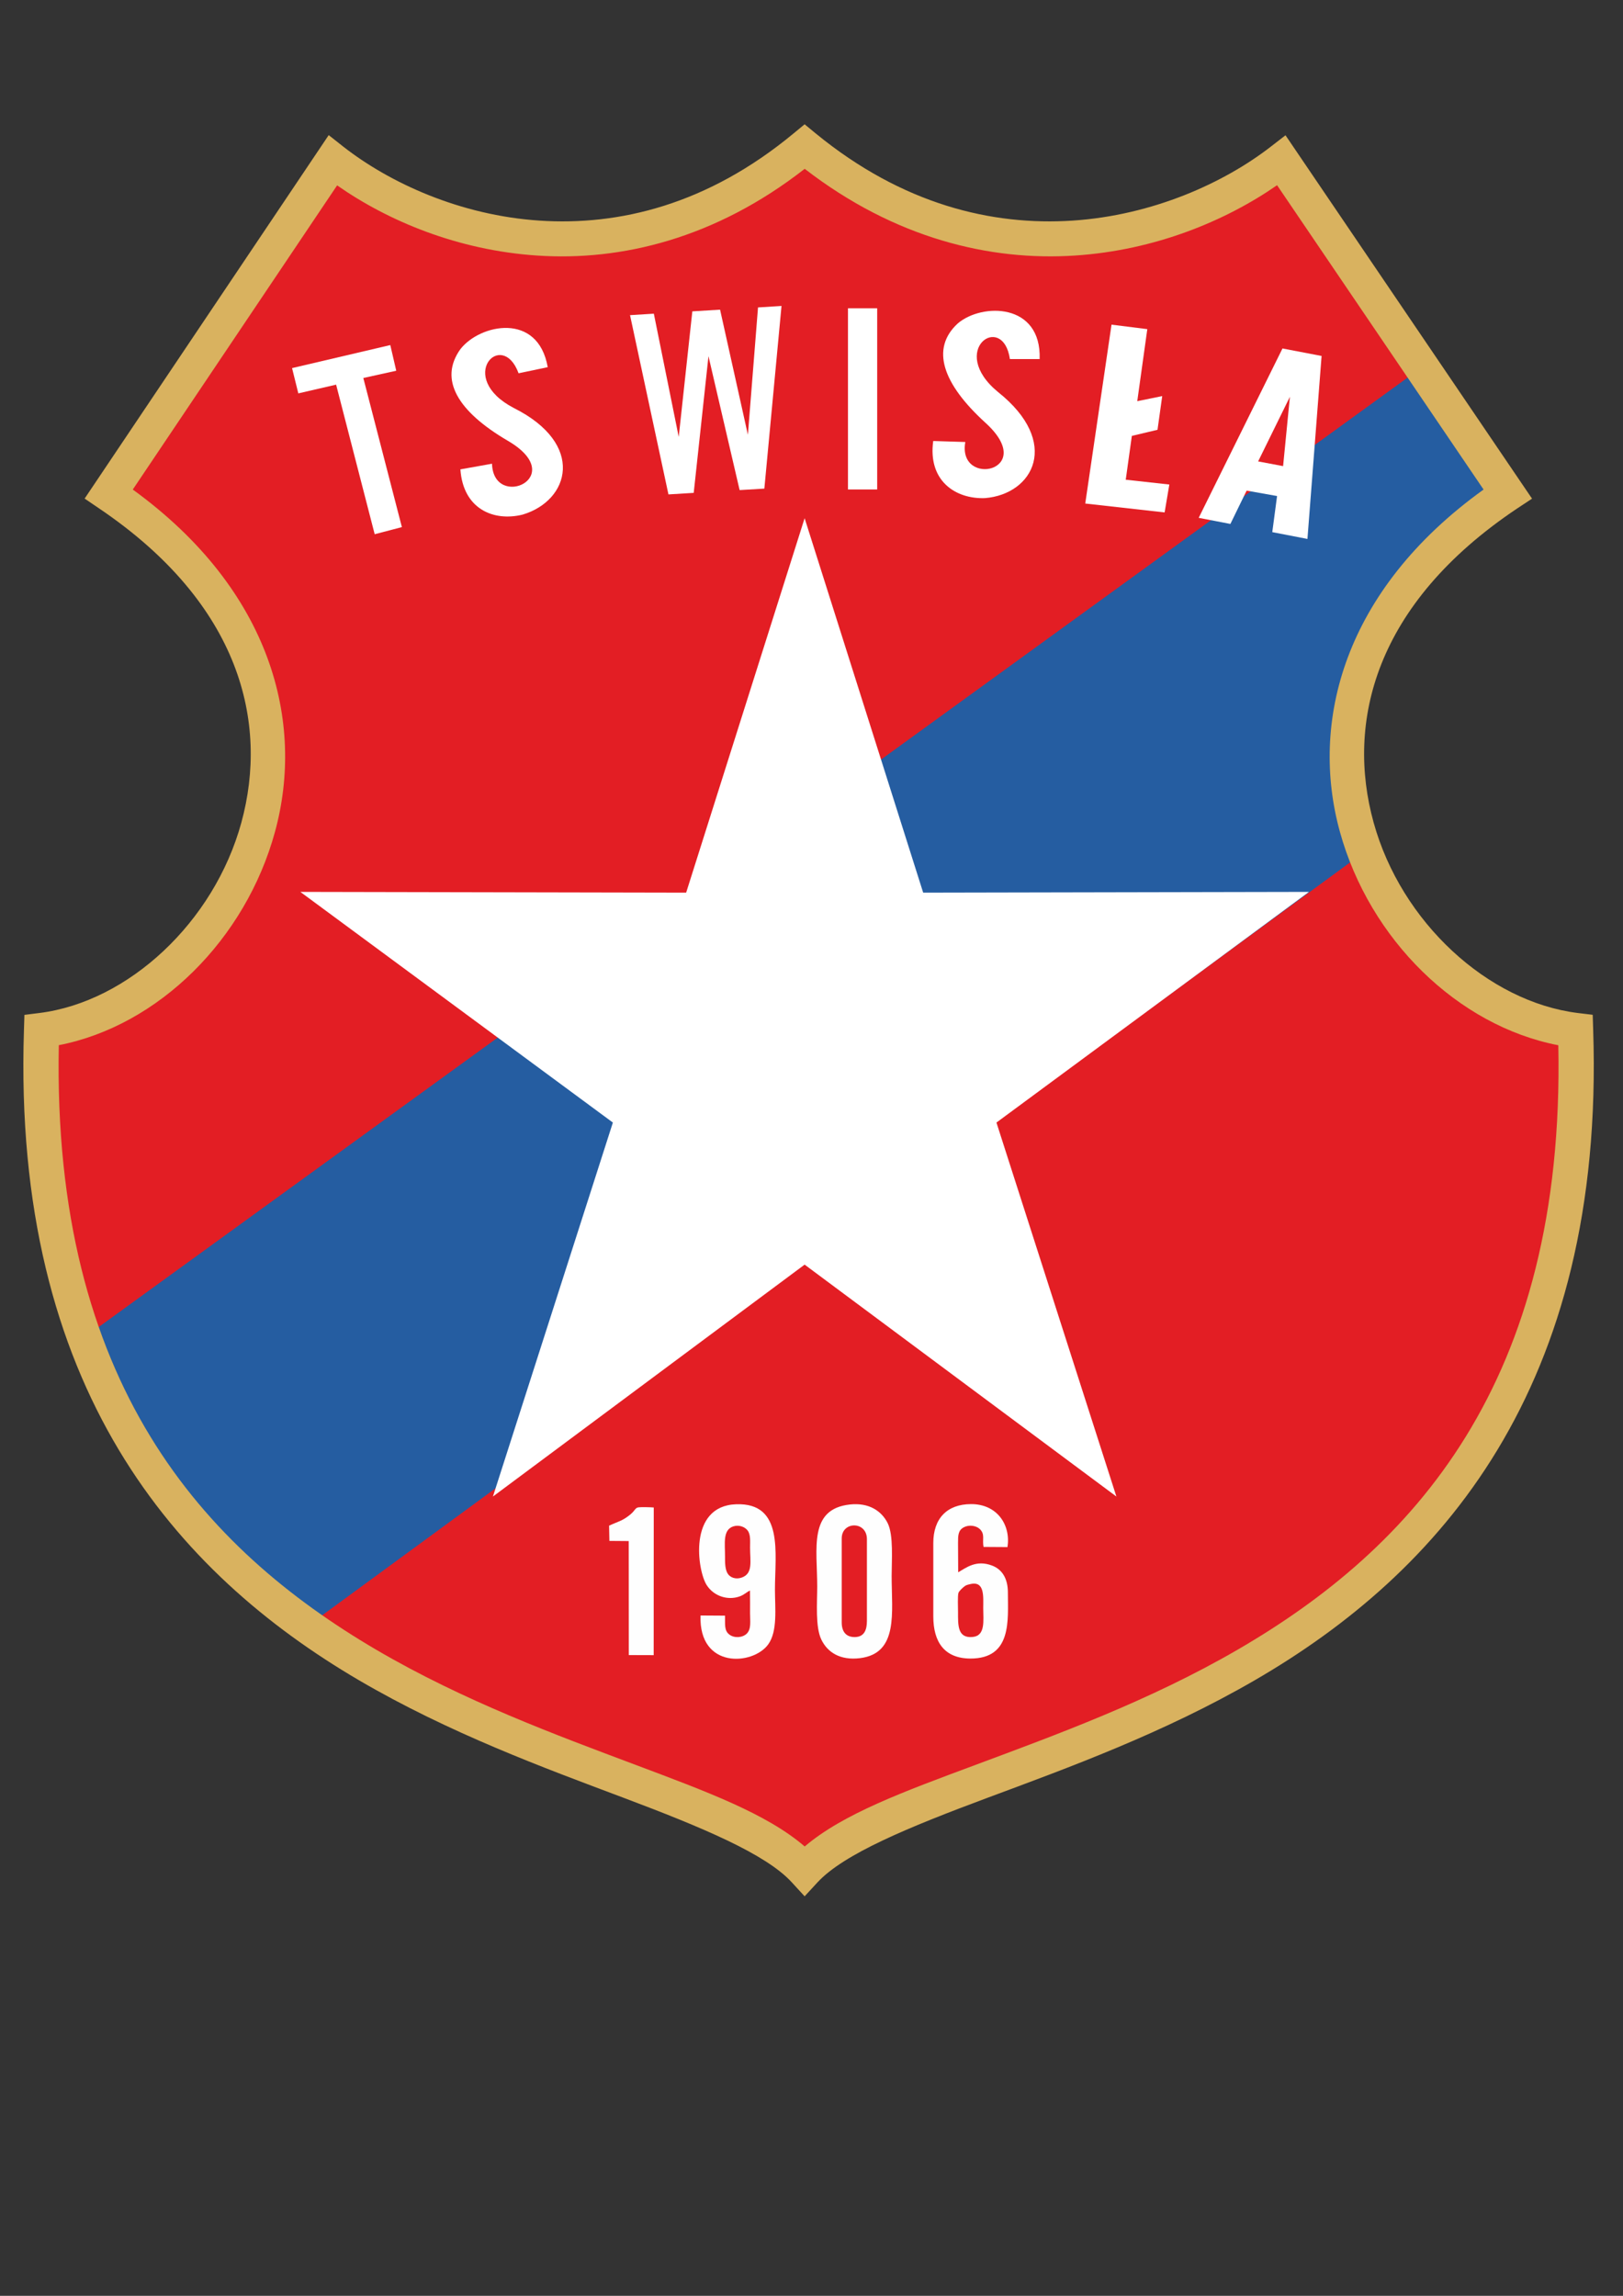
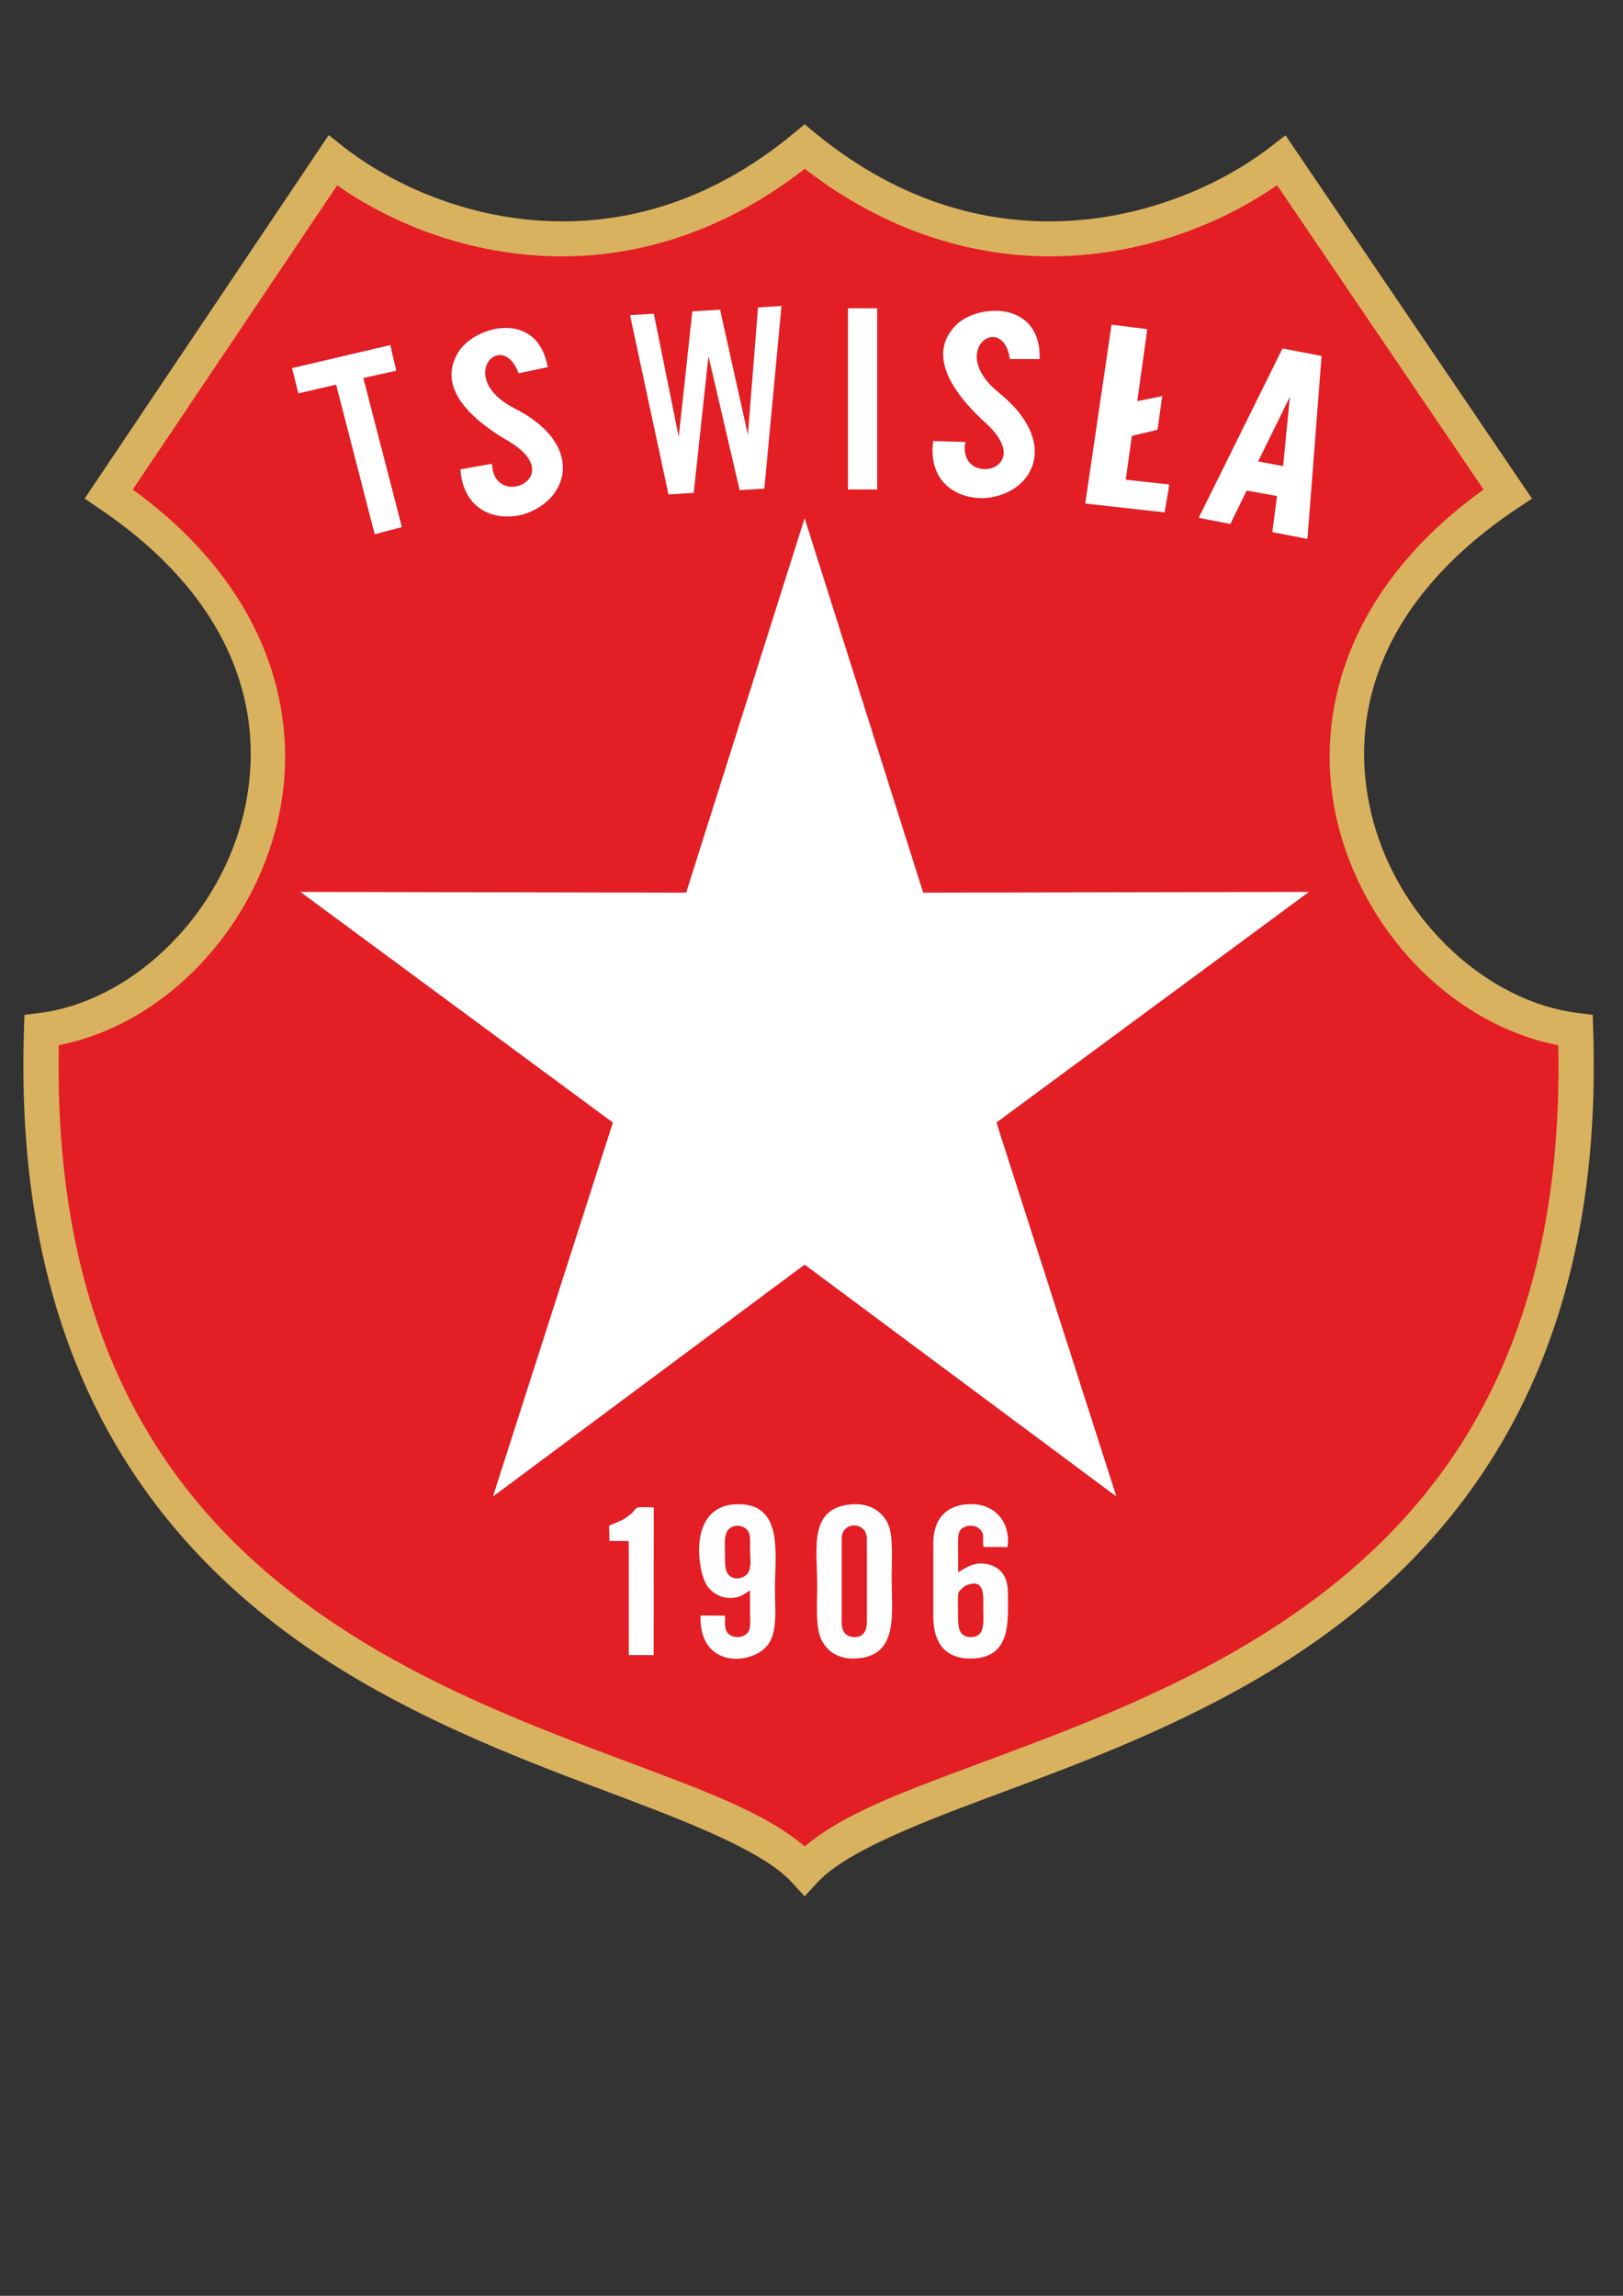
<svg xmlns="http://www.w3.org/2000/svg" xml:space="preserve" width="210mm" height="297mm" version="1.1" style="shape-rendering:geometricPrecision; text-rendering:geometricPrecision; image-rendering:optimizeQuality; fill-rule:evenodd; clip-rule:evenodd" viewBox="0 0 21000 29700">
  <rect x="0" y="0" width="21000" height="29700" fill="#333333" stroke="none" />
  <defs>
    <style type="text/css">
   
    .fil4 {fill:#FEFEFE}
    .fil0 {fill:#E31E24}
    .fil1 {fill:#255DA1}
    .fil3 {fill:#D9B25F}
    .fil2 {fill:white}
   
  </style>
  </defs>
  <g id="Warstwa_x0020_1">
    <g id="_2369956333248">
      <path class="fil0" d="M10411 1901c2339,1917 4889,1169 6170,176 975,1437 1951,2874 2926,4312 -3831,2559 -1669,6625 882,6941 305,9161 -8344,9103 -9978,10867 -1616,-1764 -10178,-1706 -9875,-10867 2524,-316 4664,-4382 872,-6941l2897 -4312c1268,993 3792,1741 6106,-176zm0 0z" />
-       <path class="fil1" d="M18399 4750l-17305 12550c584,1604 1567,2818 2888,3733l13679 -10017c-580,-1267 -25,-3528 1851,-4620l-1113 -1646zm0 0z" />
      <path class="fil2" d="M10411 6704l1534 4844 4992 -10 -4044 2984 1552 4838 -4034 -3000 -4033 3000 1552 -4838 -4044 -2984 4992 10 1533 -4844zm0 0z" />
      <path class="fil2" d="M8649 6396l-497 -2319 308 -19 322 1594 176 -1624 359 -22 360 1619 131 -1648 304 -19 -222 2363 -320 19 -403 -1732 -191 1768 -327 20zm0 0z" />
      <polygon class="fil2" points="10972,3988 11350,3988 11350,6332 10972,6332 " />
      <path class="fil2" d="M4848 6911l-499 -1935 -489 113 -81 -327 1271 -298 77 332 -426 94 499 1929 -352 92zm0 0z" />
      <path class="fil2" d="M16594 4508l-1084 2191 410 79 210 -431 394 70 -62 467 455 88 183 -2367 -506 -97zm-315 1461l411 -836 -88 897 -323 -61zm0 0z" />
      <path class="fil2" d="M14382 4200l-340 2314 1027 115 61 -361 -564 -62 79 -567 332 -79 61 -436 -323 66 130 -932 -463 -58zm0 0z" />
      <path class="fil2" d="M12075 5705l415 13c-106,598 954,378 258,-251 -550,-502 -712,-957 -354,-1284 312,-265 1082,-267 1058,462l-385 0c-90,-618 -814,-117 -153,427 816,649 460,1321 -170,1372 -383,14 -740,-226 -669,-739zm0 0z" />
      <path class="fil2" d="M5957 6072l409 -73c19,608 1012,172 201,-299 -642,-377 -893,-789 -610,-1183 251,-324 1004,-485 1130,233l-377 79c-215,-585 -820,54 -62,449 932,467 722,1198 115,1379 -371,93 -770,-68 -806,-585zm0 0z" />
      <path class="fil3" d="M10411 1608l-143 118c-1115,924 -2260,1196 -3287,1128 -1028,-68 -1939,-488 -2538,-956l-190 -150 -3158 4702 187 127c1834,1238 2194,2773 1841,4064 -353,1290 -1463,2320 -2615,2464l-192 24 -6 193c-153,4652 1981,7034 4330,8412 1175,688 2401,1137 3425,1522 1023,385 1844,728 2180,1095l166 181 166 -180c340,-368 1170,-711 2204,-1096 1034,-385 2273,-834 3459,-1522 2373,-1377 4529,-3759 4374,-8412l-6 -194 -192 -23c-1166,-145 -2287,-1176 -2643,-2465 -357,-1289 6,-2824 1859,-4063l191 -126 -129 -190c-976,-1437 -1951,-2875 -2926,-4312l-135 -199 -190 147c-605,469 -1526,888 -2565,957 -1039,68 -2197,-205 -3324,-1128l-143 -118zm1 576c1170,903 2400,1194 3496,1122 1037,-68 1950,-448 2616,-910 891,1312 1781,2625 2672,3937 -1817,1306 -2250,3014 -1859,4428 385,1393 1524,2509 2826,2761 89,4381 -1897,6512 -4149,7819 -1142,663 -2353,1103 -3390,1490 -927,345 -1714,632 -2212,1056 -492,-424 -1271,-711 -2189,-1056 -1027,-386 -2225,-827 -3355,-1489 -2228,-1307 -4195,-3439 -4107,-7821 1291,-252 2417,-1369 2797,-2760 387,-1414 -40,-3122 -1840,-4428l2644 -3935c659,461 1562,840 2589,908 1085,73 2304,-219 3461,-1122zm0 0z" />
      <g>
        <path class="fil4" d="M10891 19902c0,-224 326,-228 326,10l0 1057c0,114 -33,206 -153,209 -121,3 -173,-75 -173,-189l0 -1087zm106 -439c-538,59 -423,569 -423,1060 0,207 -26,523 53,687 80,166 243,272 500,241 502,-62 410,-589 410,-1064 0,-199 26,-527 -51,-682 -78,-157 -242,-269 -489,-242z" />
        <path class="fil4" d="M12550 20494c195,-50 172,164 172,311 0,159 32,357 -138,372 -197,18 -188,-156 -188,-324 0,-48 -7,-215 6,-248 7,-20 46,-57 59,-68 36,-31 41,-31 89,-43zm-474 -533l0 950c0,330 143,543 478,545 543,2 487,-498 487,-855 0,-181 -75,-299 -205,-348 -206,-78 -334,28 -438,87l-2 -379c0,-98 1,-163 73,-202 67,-37 160,-24 208,21 72,68 30,137 49,232l310 2c44,-287 -134,-557 -472,-556 -312,1 -488,188 -488,503z" />
        <path class="fil4" d="M9489 19746c73,-23 146,6 182,50 44,53 34,144 34,223 0,180 41,339 -110,390 -78,27 -152,-3 -182,-56 -33,-58 -32,-143 -32,-218 1,-164 -33,-344 108,-389zm215 830c2,98 1,198 1,296 0,100 18,202 -43,262 -54,53 -161,61 -226,11 -69,-53 -52,-139 -55,-244l-317 -2c-23,695 678,645 875,375 125,-172 88,-469 88,-712 0,-466 118,-1124 -502,-1102 -626,21 -502,859 -381,1046 93,145 273,200 424,147 62,-22 86,-53 136,-77z" />
        <path class="fil4" d="M7881 19737l4 197 250 2 1 1475 322 1 1 -1910c-33,-4 -170,-7 -198,-2 -45,7 -41,40 -107,94 -102,83 -150,86 -273,143z" />
      </g>
    </g>
  </g>
</svg>